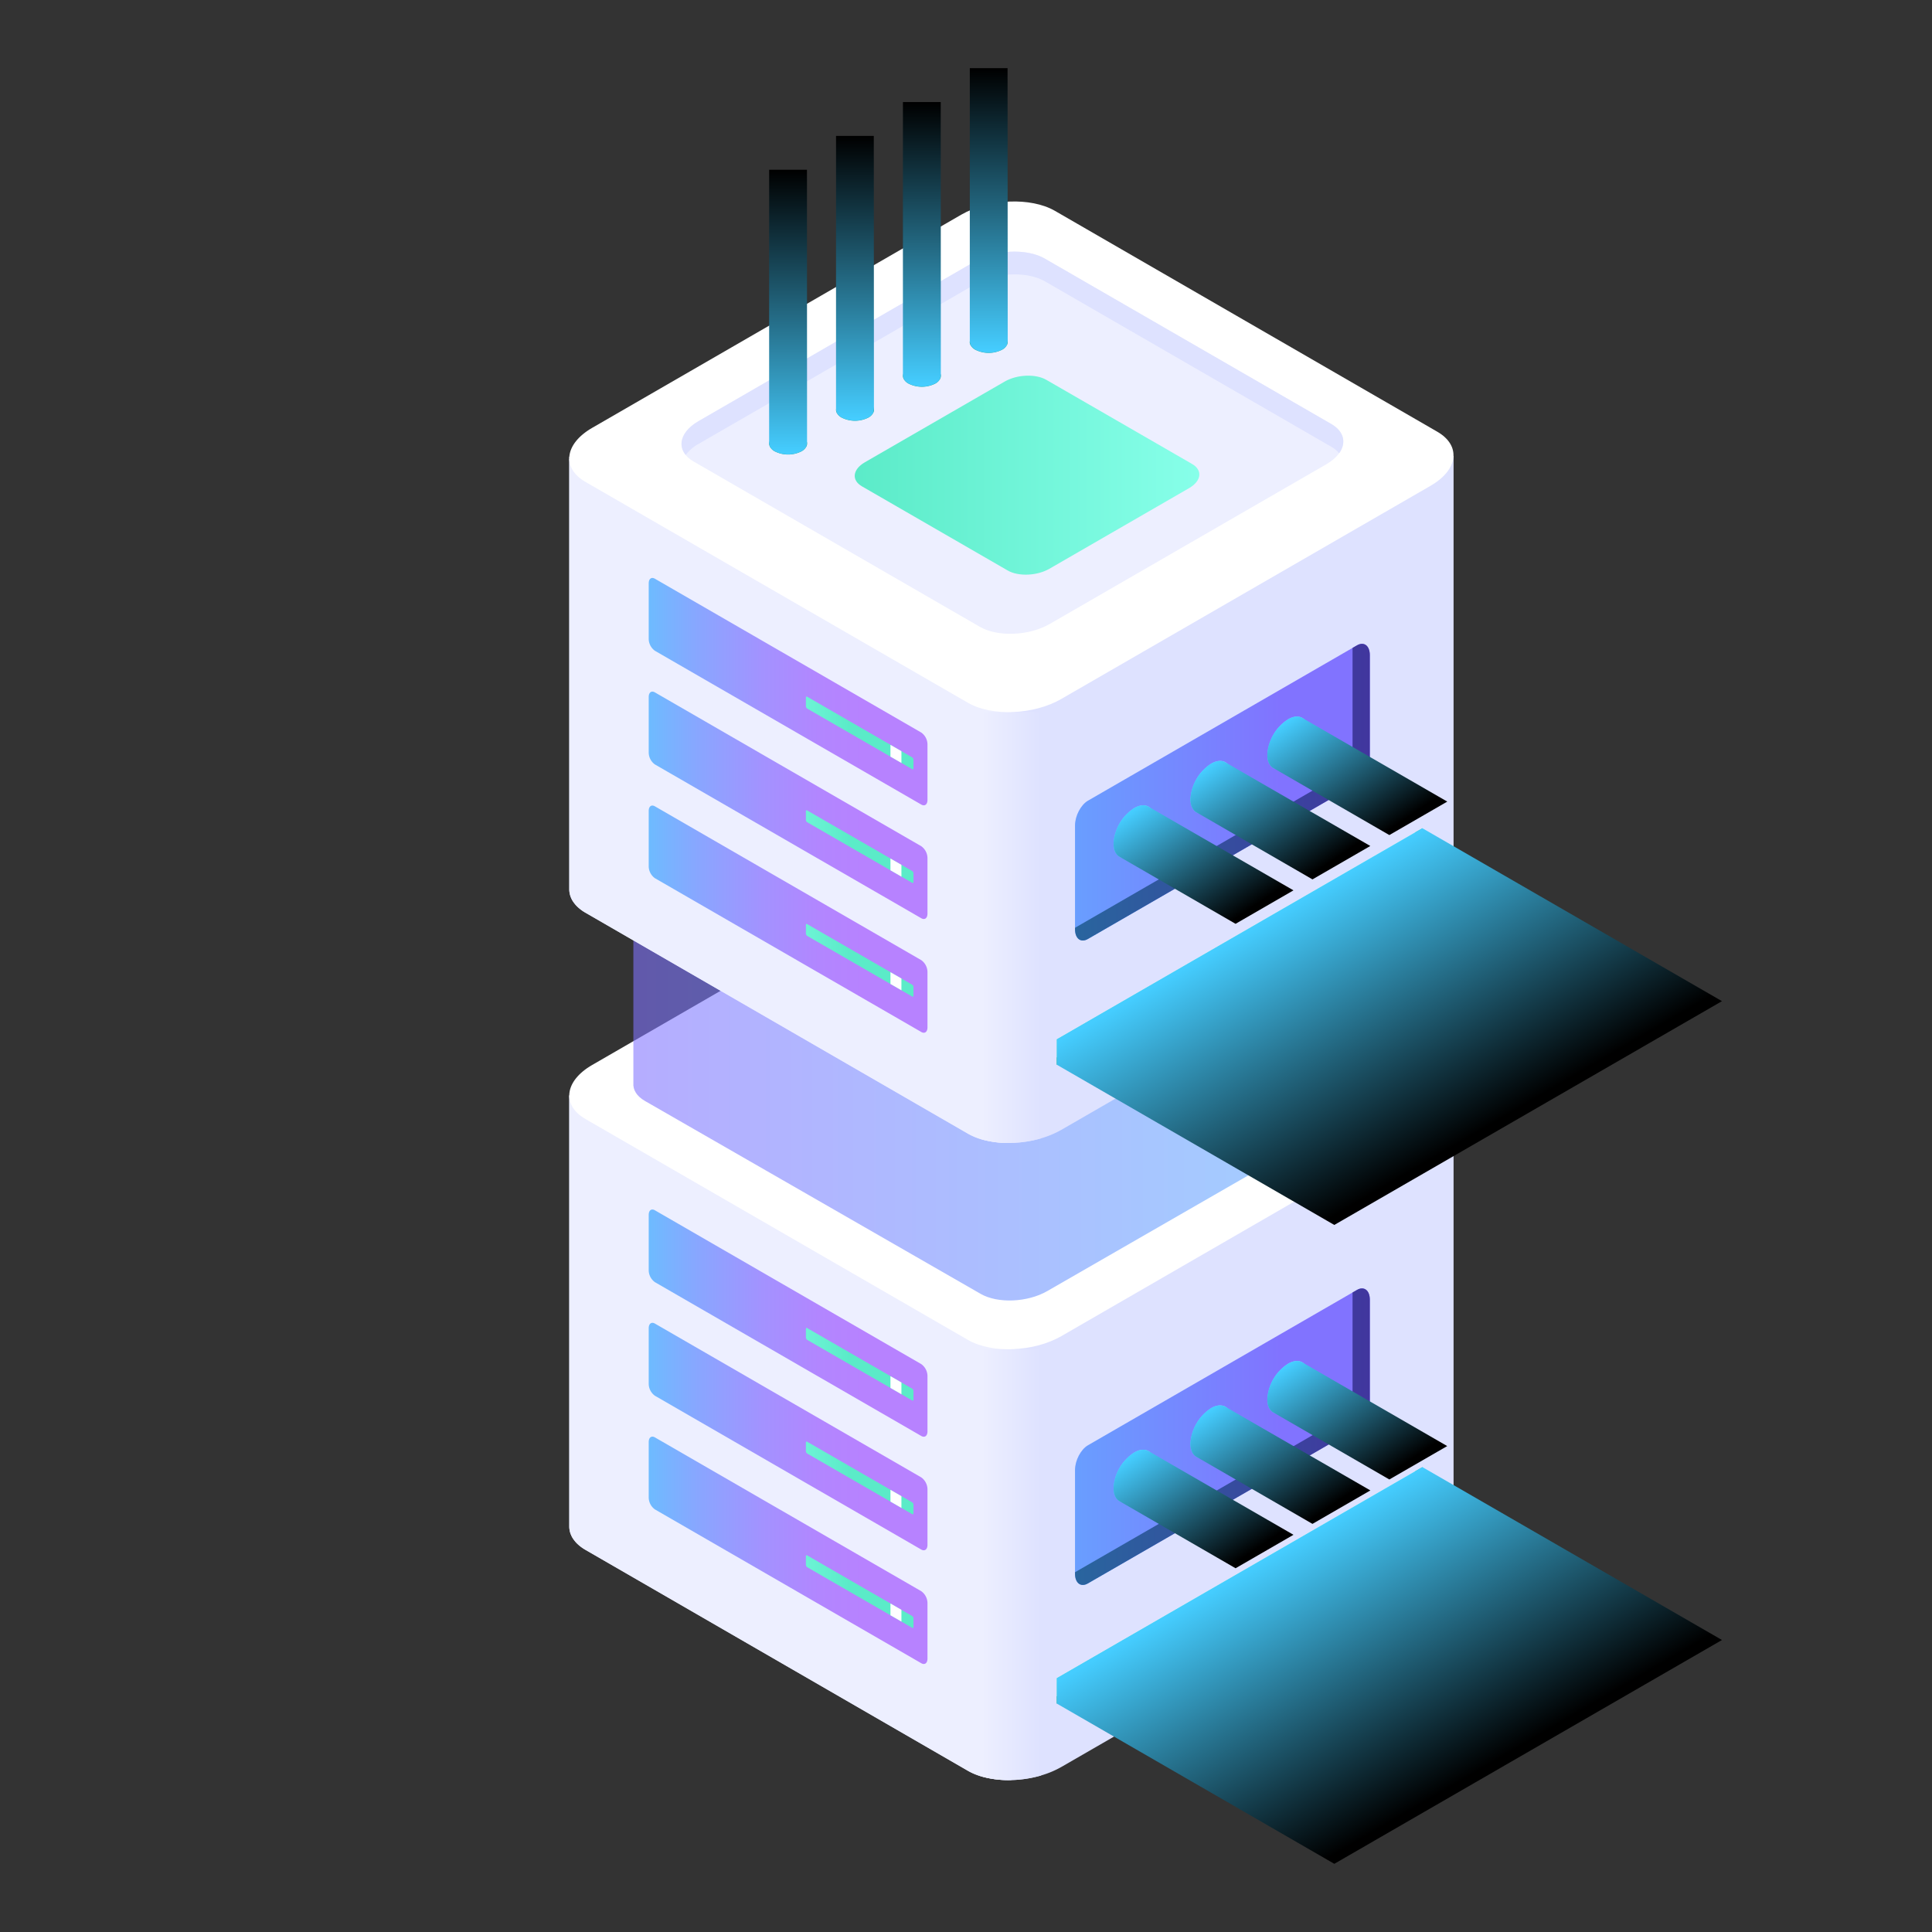
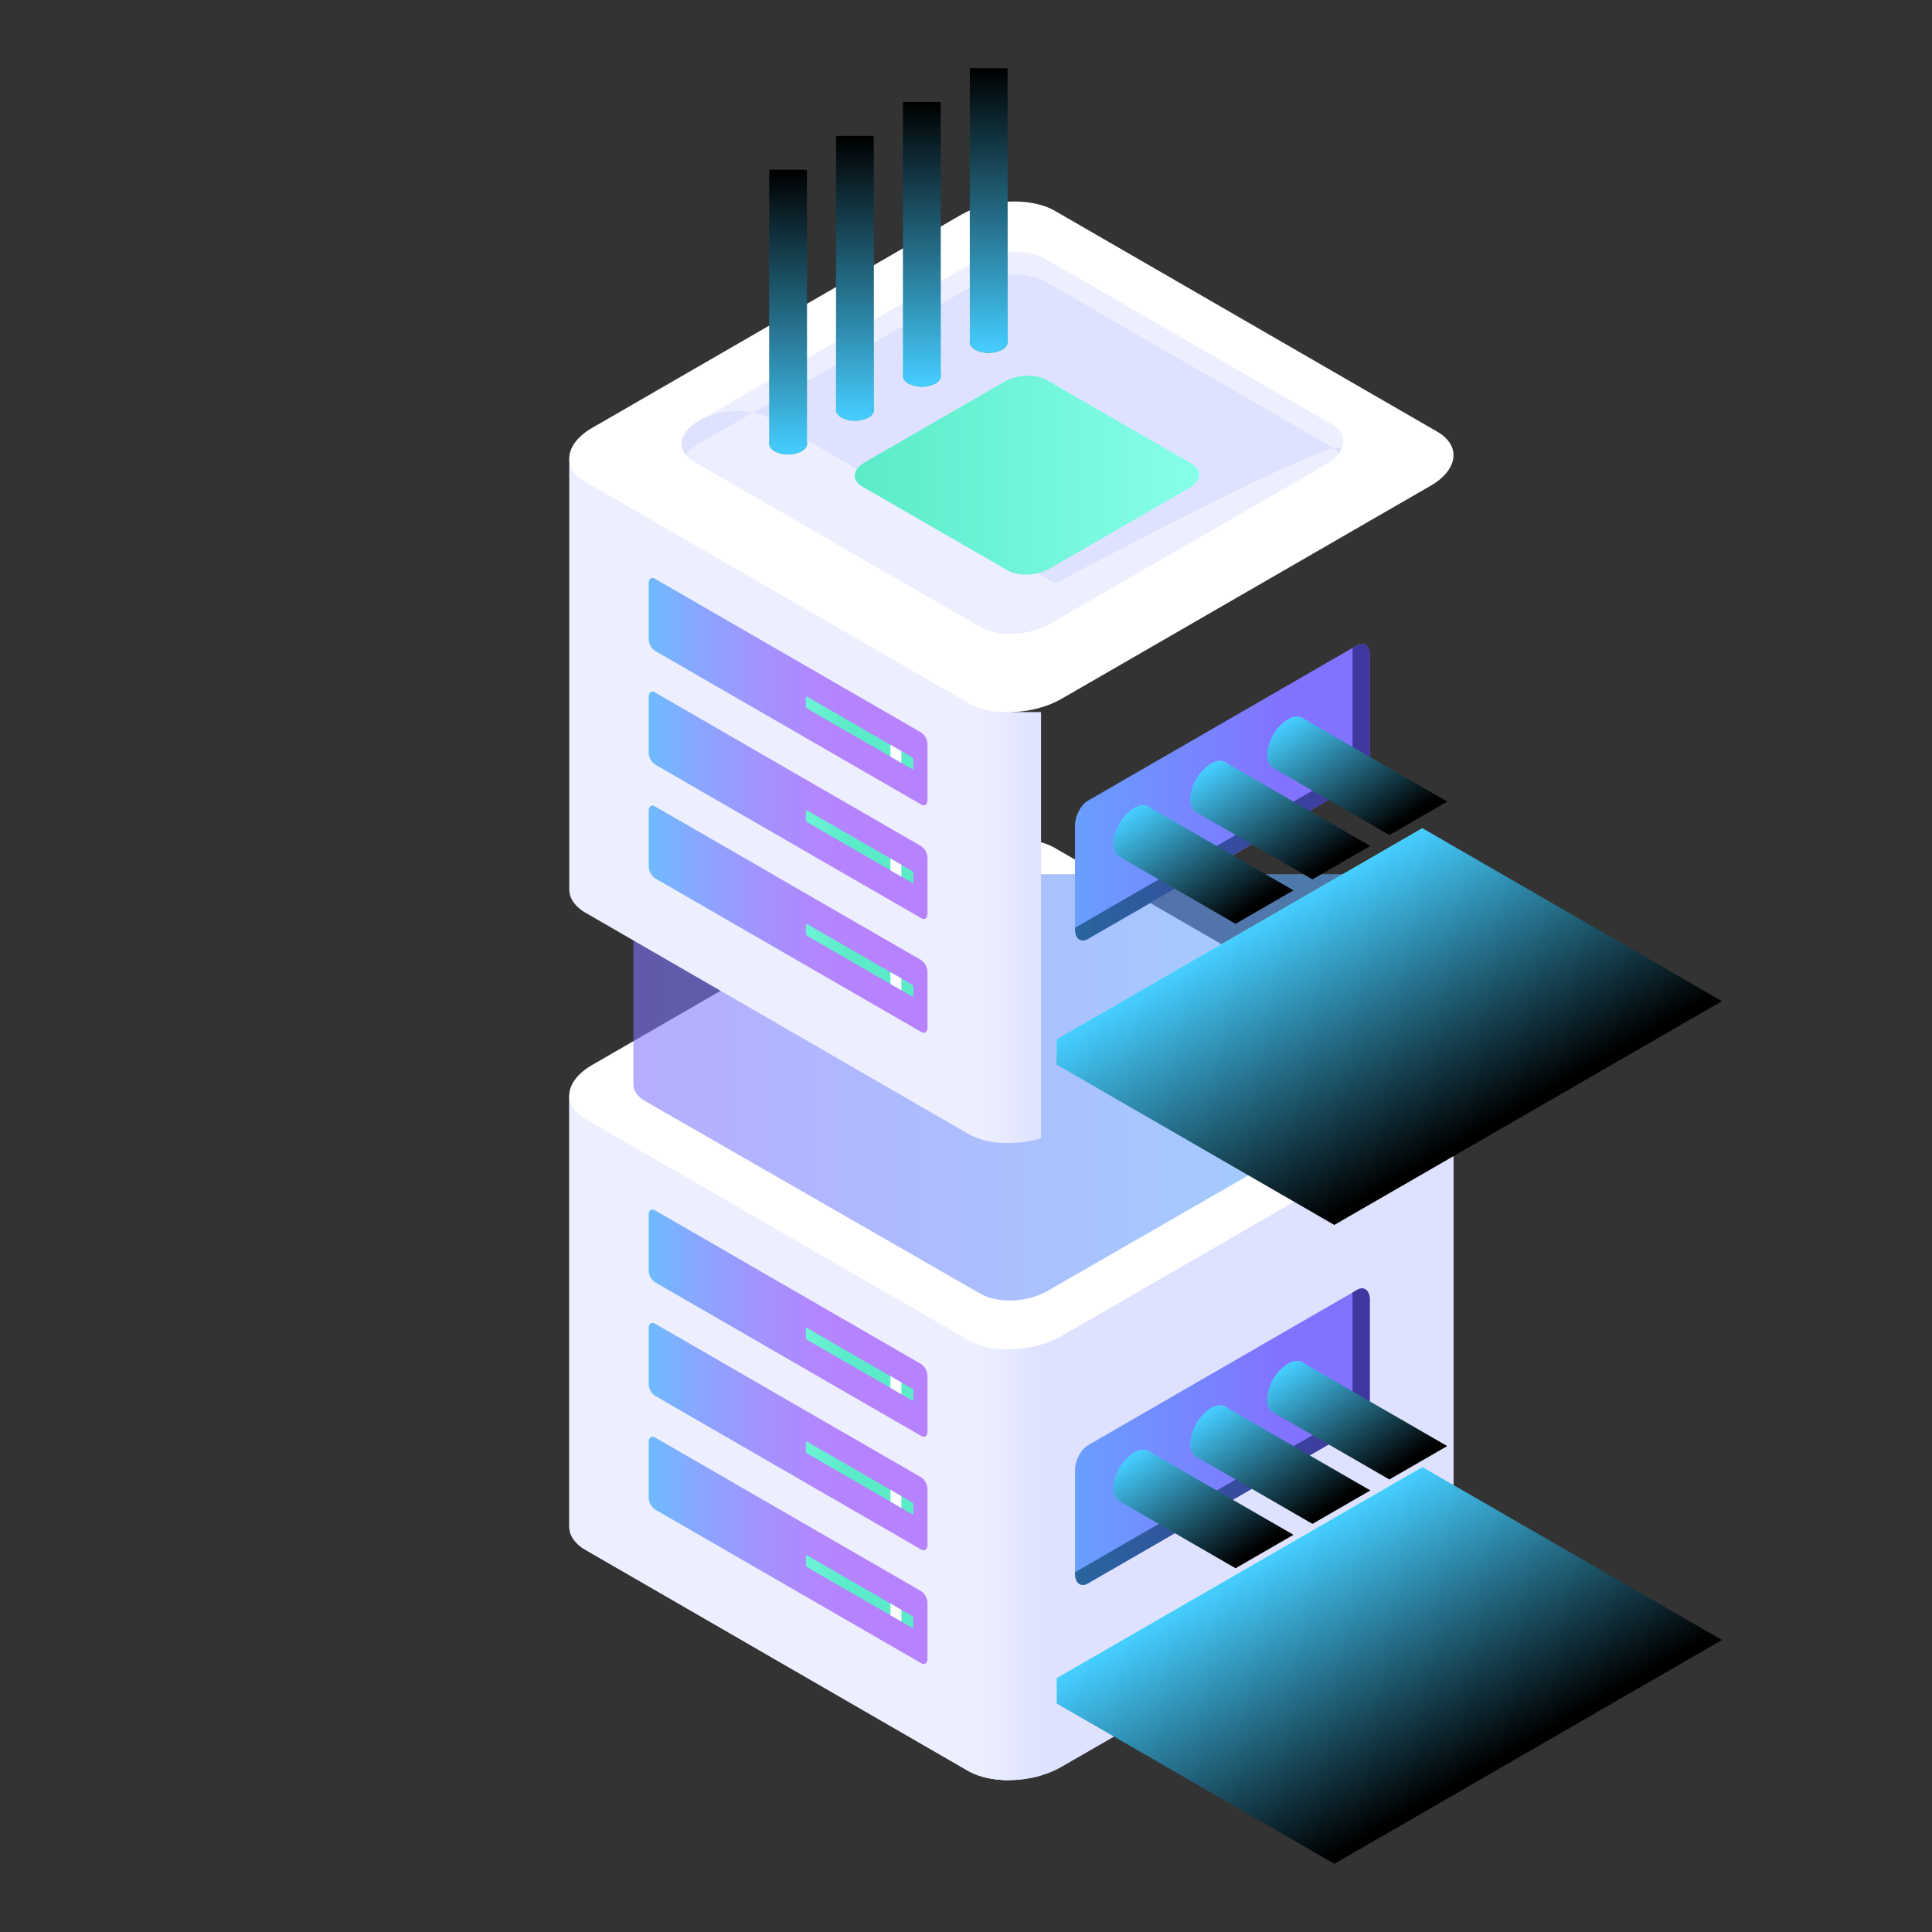
<svg xmlns="http://www.w3.org/2000/svg" xmlns:xlink="http://www.w3.org/1999/xlink" viewBox="0 0 660 660">
  <rect x="0" y="0" width="660" height="660" fill="#333333" stroke="none" />
  <defs>
    <style>.cls-1{isolation:isolate;}.cls-2{fill:#dee2ff;}.cls-3{fill:#edefff;}.cls-4{fill:#fff;}.cls-5{fill:url(#ƒðàä_íò_áåç_íàçâè_8);}.cls-6{opacity:0.59;mix-blend-mode:multiply;fill:url(#ƒðàä_íò_áåç_íàçâè_129);}.cls-7{fill:url(#ƒðàä_íò_áåç_íàçâè_8-2);}.cls-8{fill:url(#ƒðàä_íò_áåç_íàçâè_855);}.cls-9{fill:url(#ƒðàä_íò_áåç_íàçâè_3);}.cls-10,.cls-13,.cls-15,.cls-16,.cls-17,.cls-18,.cls-23,.cls-25,.cls-27,.cls-31,.cls-33,.cls-35{mix-blend-mode:screen;}.cls-10{fill:url(#ƒðàä_íò_áåç_íàçâè_297);}.cls-11{fill:url(#ƒðàä_íò_áåç_íàçâè_855-2);}.cls-12{fill:url(#ƒðàä_íò_áåç_íàçâè_3-2);}.cls-13{fill:url(#ƒðàä_íò_áåç_íàçâè_297-2);}.cls-14{fill:#25a890;}.cls-15{fill:url(#ƒðàä_íò_áåç_íàçâè_297-3);}.cls-16{fill:url(#ƒðàä_íò_áåç_íàçâè_297-4);}.cls-17{fill:url(#ƒðàä_íò_áåç_íàçâè_297-5);}.cls-18{fill:url(#ƒðàä_íò_áåç_íàçâè_297-6);}.cls-19{fill:url(#ƒðàä_íò_áåç_íàçâè_855-3);}.cls-20{fill:url(#ƒðàä_íò_áåç_íàçâè_129-2);}.cls-21{fill:url(#ƒðàä_íò_áåç_íàçâè_4);}.cls-22{fill:url(#ƒðàä_íò_áåç_íàçâè_25);}.cls-23{fill:url(#ƒðàä_íò_áåç_íàçâè_297-7);}.cls-24{fill:url(#ƒðàä_íò_áåç_íàçâè_25-2);}.cls-25{fill:url(#ƒðàä_íò_áåç_íàçâè_297-9);}.cls-26{fill:url(#ƒðàä_íò_áåç_íàçâè_25-3);}.cls-27{fill:url(#ƒðàä_íò_áåç_íàçâè_297-11);}.cls-28{fill:url(#ƒðàä_íò_áåç_íàçâè_129-3);}.cls-29{fill:url(#ƒðàä_íò_áåç_íàçâè_4-2);}.cls-30{fill:url(#ƒðàä_íò_áåç_íàçâè_25-4);}.cls-31{fill:url(#ƒðàä_íò_áåç_íàçâè_297-13);}.cls-32{fill:url(#ƒðàä_íò_áåç_íàçâè_25-5);}.cls-33{fill:url(#ƒðàä_íò_áåç_íàçâè_297-15);}.cls-34{fill:url(#ƒðàä_íò_áåç_íàçâè_25-6);}.cls-35{fill:url(#ƒðàä_íò_áåç_íàçâè_297-17);}.cls-36{fill:url(#ƒðàä_íò_áåç_íàçâè_848);}.cls-37{fill:url(#ƒðàä_íò_áåç_íàçâè_855-4);}.cls-38{fill:url(#ƒðàä_íò_áåç_íàçâè_848-2);}.cls-39{fill:url(#ƒðàä_íò_áåç_íàçâè_855-5);}.cls-40{fill:url(#ƒðàä_íò_áåç_íàçâè_848-3);}.cls-41{fill:url(#ƒðàä_íò_áåç_íàçâè_855-6);}.cls-42{fill:url(#ƒðàä_íò_áåç_íàçâè_848-4);}.cls-43{fill:url(#ƒðàä_íò_áåç_íàçâè_855-7);}.cls-44{fill:url(#ƒðàä_íò_áåç_íàçâè_848-5);}.cls-45{fill:url(#ƒðàä_íò_áåç_íàçâè_855-8);}.cls-46{fill:url(#ƒðàä_íò_áåç_íàçâè_848-6);}.cls-47{fill:url(#ƒðàä_íò_áåç_íàçâè_855-9);}</style>
    <linearGradient id="ƒðàä_íò_áåç_íàçâè_8" x1="335.36" y1="534.52" x2="355.64" y2="534.52" gradientUnits="userSpaceOnUse">
      <stop offset="0" stop-color="#edefff" />
      <stop offset="1" stop-color="#dee2ff" />
    </linearGradient>
    <linearGradient id="ƒðàä_íò_áåç_íàçâè_129" x1="216.37" y1="371.46" x2="474.64" y2="371.46" gradientUnits="userSpaceOnUse">
      <stop offset="0" stop-color="#8173ff" />
      <stop offset="1" stop-color="#5eb1ff" />
    </linearGradient>
    <linearGradient id="ƒðàä_íò_áåç_íàçâè_8-2" x1="335.36" y1="316.86" x2="355.64" y2="316.86" xlink:href="#ƒðàä_íò_áåç_íàçâè_8" />
    <linearGradient id="ƒðàä_íò_áåç_íàçâè_855" x1="454.42" y1="1306.87" x2="558.19" y2="1236.65" gradientTransform="matrix(0.87, -0.5, 0, 1.15, -22.37, -881.08)" gradientUnits="userSpaceOnUse">
      <stop offset="0" stop-color="#5bebc8" />
      <stop offset="1" stop-color="#87ffe9" />
    </linearGradient>
    <linearGradient id="ƒðàä_íò_áåç_íàçâè_3" x1="352.26" y1="374.63" x2="477.06" y2="290.18" gradientUnits="userSpaceOnUse">
      <stop offset="0" stop-color="#0ca680" />
      <stop offset="1" stop-color="#27ba9f" />
    </linearGradient>
    <linearGradient id="ƒðàä_íò_áåç_íàçâè_297" x1="447.2" y1="305.87" x2="497.06" y2="391.27" gradientUnits="userSpaceOnUse">
      <stop offset="0" stop-color="#45cdff" />
      <stop offset="1" />
    </linearGradient>
    <linearGradient id="ƒðàä_íò_áåç_íàçâè_855-2" x1="454.42" y1="1495.88" x2="558.19" y2="1425.66" xlink:href="#ƒðàä_íò_áåç_íàçâè_855" />
    <linearGradient id="ƒðàä_íò_áåç_íàçâè_3-2" x1="352.26" y1="592.88" x2="477.06" y2="508.43" xlink:href="#ƒðàä_íò_áåç_íàçâè_3" />
    <linearGradient id="ƒðàä_íò_áåç_íàçâè_297-2" x1="447.2" y1="524.11" x2="497.06" y2="609.52" xlink:href="#ƒðàä_íò_áåç_íàçâè_297" />
    <linearGradient id="ƒðàä_íò_áåç_íàçâè_297-3" x1="269.22" y1="154.63" x2="269.22" y2="58.18" xlink:href="#ƒðàä_íò_áåç_íàçâè_297" />
    <linearGradient id="ƒðàä_íò_áåç_íàçâè_297-4" x1="292.07" y1="143.06" x2="292.07" y2="46.61" xlink:href="#ƒðàä_íò_áåç_íàçâè_297" />
    <linearGradient id="ƒðàä_íò_áåç_íàçâè_297-5" x1="314.92" y1="131.49" x2="314.92" y2="35.04" xlink:href="#ƒðàä_íò_áåç_íàçâè_297" />
    <linearGradient id="ƒðàä_íò_áåç_íàçâè_297-6" x1="337.77" y1="119.92" x2="337.77" y2="23.47" xlink:href="#ƒðàä_íò_áåç_íàçâè_297" />
    <linearGradient id="ƒðàä_íò_áåç_íàçâè_855-3" x1="291.99" y1="162.32" x2="409.73" y2="162.32" gradientTransform="matrix(1, 0, 0, 1, 0, 0)" xlink:href="#ƒðàä_íò_áåç_íàçâè_855" />
    <linearGradient id="ƒðàä_íò_áåç_íàçâè_129-2" x1="7652.48" y1="-1229.68" x2="7768.77" y2="-1229.68" gradientTransform="matrix(-0.87, 0.5, 0, 1.15, 7095, -2164.79)" xlink:href="#ƒðàä_íò_áåç_íàçâè_129" />
    <linearGradient id="ƒðàä_íò_áåç_íàçâè_4" x1="7086.11" y1="270.62" x2="7186.81" y2="270.62" gradientTransform="matrix(-1, 0, 0, 1, 7554.06, 0)" gradientUnits="userSpaceOnUse">
      <stop offset="0" stop-color="#41369e" />
      <stop offset="1" stop-color="#29659e" />
    </linearGradient>
    <linearGradient id="ƒðàä_íò_áåç_íàçâè_25" x1="7107.14" y1="253.82" x2="7121.12" y2="253.82" gradientTransform="matrix(-1, 0, 0, 1, 7554.06, 0)" gradientUnits="userSpaceOnUse">
      <stop offset="0" stop-color="#8fddff" />
      <stop offset="0.21" stop-color="#8addff" />
      <stop offset="0.47" stop-color="#7bdcff" />
      <stop offset="0.75" stop-color="#62dbff" />
      <stop offset="1" stop-color="#45daff" />
    </linearGradient>
    <linearGradient id="ƒðàä_íò_áåç_íàçâè_297-7" x1="7107.28" y1="241.85" x2="7079.34" y2="283.31" gradientTransform="matrix(-1, 0, 0, 1, 7554.06, 0)" xlink:href="#ƒðàä_íò_áåç_íàçâè_297" />
    <linearGradient id="ƒðàä_íò_áåç_íàçâè_25-2" x1="7133.4" y1="268.98" x2="7147.38" y2="268.98" xlink:href="#ƒðàä_íò_áåç_íàçâè_25" />
    <linearGradient id="ƒðàä_íò_áåç_íàçâè_297-9" x1="7133.54" y1="257.01" x2="7105.6" y2="298.47" gradientTransform="matrix(-1, 0, 0, 1, 7554.06, 0)" xlink:href="#ƒðàä_íò_áåç_íàçâè_297" />
    <linearGradient id="ƒðàä_íò_áåç_íàçâè_25-3" x1="7159.66" y1="284.14" x2="7173.64" y2="284.14" xlink:href="#ƒðàä_íò_áåç_íàçâè_25" />
    <linearGradient id="ƒðàä_íò_áåç_íàçâè_297-11" x1="7159.8" y1="272.17" x2="7131.86" y2="313.63" gradientTransform="matrix(-1, 0, 0, 1, 7554.06, 0)" xlink:href="#ƒðàä_íò_áåç_íàçâè_297" />
    <linearGradient id="ƒðàä_íò_áåç_íàçâè_129-3" x1="7652.48" y1="-1039.02" x2="7768.77" y2="-1039.02" gradientTransform="matrix(-0.87, 0.5, 0, 1.15, 7095, -2164.79)" xlink:href="#ƒðàä_íò_áåç_íàçâè_129" />
    <linearGradient id="ƒðàä_íò_áåç_íàçâè_4-2" x1="7086.11" y1="490.77" x2="7186.81" y2="490.77" xlink:href="#ƒðàä_íò_áåç_íàçâè_4" />
    <linearGradient id="ƒðàä_íò_áåç_íàçâè_25-4" x1="7107.14" y1="473.97" x2="7121.12" y2="473.97" xlink:href="#ƒðàä_íò_áåç_íàçâè_25" />
    <linearGradient id="ƒðàä_íò_áåç_íàçâè_297-13" x1="7107.28" y1="462" x2="7079.34" y2="503.46" gradientTransform="matrix(-1, 0, 0, 1, 7554.06, 0)" xlink:href="#ƒðàä_íò_áåç_íàçâè_297" />
    <linearGradient id="ƒðàä_íò_áåç_íàçâè_25-5" x1="7133.4" y1="489.13" x2="7147.38" y2="489.13" xlink:href="#ƒðàä_íò_áåç_íàçâè_25" />
    <linearGradient id="ƒðàä_íò_áåç_íàçâè_297-15" x1="7133.54" y1="477.16" x2="7105.6" y2="518.62" gradientTransform="matrix(-1, 0, 0, 1, 7554.06, 0)" xlink:href="#ƒðàä_íò_áåç_íàçâè_297" />
    <linearGradient id="ƒðàä_íò_áåç_íàçâè_25-6" x1="7159.66" y1="504.29" x2="7173.64" y2="504.29" xlink:href="#ƒðàä_íò_áåç_íàçâè_25" />
    <linearGradient id="ƒðàä_íò_áåç_íàçâè_297-17" x1="7159.8" y1="492.32" x2="7131.86" y2="533.77" gradientTransform="matrix(-1, 0, 0, 1, 7554.06, 0)" xlink:href="#ƒðàä_íò_áåç_íàçâè_297" />
    <linearGradient id="ƒðàä_íò_áåç_íàçâè_848" x1="5472.74" y1="3008.15" x2="5582.73" y2="3008.15" gradientTransform="matrix(-0.87, -0.5, 0, 1.15, 5056.25, -473.37)" gradientUnits="userSpaceOnUse">
      <stop offset="0" stop-color="#b782ff" />
      <stop offset="0.16" stop-color="#b286ff" />
      <stop offset="0.36" stop-color="#a392ff" />
      <stop offset="0.58" stop-color="#8aa5ff" />
      <stop offset="0.81" stop-color="#67c0ff" />
      <stop offset="1" stop-color="#45daff" />
    </linearGradient>
    <linearGradient id="ƒðàä_íò_áåç_íàçâè_855-4" x1="5478.28" y1="3008.15" x2="5520.73" y2="3008.15" gradientTransform="matrix(-0.87, -0.5, 0, 1.15, 5056.25, -473.37)" xlink:href="#ƒðàä_íò_áåç_íàçâè_855" />
    <linearGradient id="ƒðàä_íò_áåç_íàçâè_848-2" x1="5472.74" y1="3041.78" x2="5582.73" y2="3041.78" xlink:href="#ƒðàä_íò_áåç_íàçâè_848" />
    <linearGradient id="ƒðàä_íò_áåç_íàçâè_855-5" x1="5478.28" y1="3041.78" x2="5520.73" y2="3041.78" gradientTransform="matrix(-0.87, -0.5, 0, 1.15, 5056.25, -473.37)" xlink:href="#ƒðàä_íò_áåç_íàçâè_855" />
    <linearGradient id="ƒðàä_íò_áåç_íàçâè_848-3" x1="5472.74" y1="3075.41" x2="5582.73" y2="3075.41" xlink:href="#ƒðàä_íò_áåç_íàçâè_848" />
    <linearGradient id="ƒðàä_íò_áåç_íàçâè_855-6" x1="5478.28" y1="3075.41" x2="5520.73" y2="3075.41" gradientTransform="matrix(-0.87, -0.5, 0, 1.15, 5056.25, -473.37)" xlink:href="#ƒðàä_íò_áåç_íàçâè_855" />
    <linearGradient id="ƒðàä_íò_áåç_íàçâè_848-4" x1="5472.74" y1="3194.92" x2="5582.73" y2="3194.92" xlink:href="#ƒðàä_íò_áåç_íàçâè_848" />
    <linearGradient id="ƒðàä_íò_áåç_íàçâè_855-7" x1="5478.28" y1="3194.92" x2="5520.73" y2="3194.92" gradientTransform="matrix(-0.87, -0.5, 0, 1.15, 5056.25, -473.37)" xlink:href="#ƒðàä_íò_áåç_íàçâè_855" />
    <linearGradient id="ƒðàä_íò_áåç_íàçâè_848-5" x1="5472.74" y1="3228.55" x2="5582.73" y2="3228.55" xlink:href="#ƒðàä_íò_áåç_íàçâè_848" />
    <linearGradient id="ƒðàä_íò_áåç_íàçâè_855-8" x1="5478.28" y1="3228.55" x2="5520.73" y2="3228.55" gradientTransform="matrix(-0.87, -0.5, 0, 1.15, 5056.25, -473.37)" xlink:href="#ƒðàä_íò_áåç_íàçâè_855" />
    <linearGradient id="ƒðàä_íò_áåç_íàçâè_848-6" x1="5472.74" y1="3262.18" x2="5582.73" y2="3262.18" xlink:href="#ƒðàä_íò_áåç_íàçâè_848" />
    <linearGradient id="ƒðàä_íò_áåç_íàçâè_855-9" x1="5478.28" y1="3262.18" x2="5520.73" y2="3262.18" gradientTransform="matrix(-0.87, -0.5, 0, 1.15, 5056.25, -473.37)" xlink:href="#ƒðàä_íò_áåç_íàçâè_855" />
  </defs>
  <g class="cls-1">
    <g id="Layer_1" data-name="Layer 1">
      <g id="_1" data-name="1">
        <path class="cls-2" d="M496.56,372.93v148h0c-.25,3.47-2.89,7.06-7.8,9.9L362.63,603.59a32,32,0,0,1-7,2.94,39.19,39.19,0,0,1-10.15,1.56,33.53,33.53,0,0,1-10.13-1.21l-.06,0c-.56-.16-1.1-.35-1.64-.55,0,0,0,0,0,0a20,20,0,0,1-3-1.4L200,529.45a14.66,14.66,0,0,1-2.92-2.2c-.32-.33-.6-.65-.87-1h0a9.15,9.15,0,0,1-.69-1,5.36,5.36,0,0,1-.28-.53,8.72,8.72,0,0,1-.43-1.06h0a8.19,8.19,0,0,1-.25-1.09,7,7,0,0,1-.09-1.12c0-.19,0-.37,0-.56V374.38l41.07-2.51,92.84-53.61a33.91,33.91,0,0,1,10.38-3.75c.74-.16,1.5-.28,2.24-.38l1.14-.14c6.7-.74,13.48.22,18.22,2.95l95.14,54.93Z" />
        <path class="cls-3" d="M345.49,313.77V608.09a33.53,33.53,0,0,1-10.13-1.21l-.06,0c-.56-.16-1.1-.35-1.64-.55,0,0,0,0,0,0a20.12,20.12,0,0,1-3-1.4L200,529.45a14,14,0,0,1-2.92-2.2,8.85,8.85,0,0,1-.87-1h0a8.31,8.31,0,0,1-.69-1,5.36,5.36,0,0,1-.28-.53,8.72,8.72,0,0,1-.43-1.06h0a6.88,6.88,0,0,1-.25-1.09,7,7,0,0,1-.09-1.12c0-.19,0-.37,0-.56V374.11l41.07-2.23,92.84-53.61a34.19,34.19,0,0,1,10.38-3.76c.74-.15,1.49-.28,2.24-.38l1.14-.14C343.24,313.87,344.37,313.79,345.49,313.77Z" />
        <path class="cls-4" d="M330.66,457.73,200,382.27c-8.19-4.73-7.17-13,2.3-18.46L328.36,291c9.46-5.46,23.78-6.06,32-1.32L491,365.14c8.2,4.73,7.17,13-2.29,18.46L362.63,456.41C353.17,461.87,338.85,462.46,330.66,457.73Z" />
        <path class="cls-5" d="M355.64,460.94v145.6a40.06,40.06,0,0,1-10.15,1.56,33.53,33.53,0,0,1-10.13-1.21V460.94Z" />
        <path class="cls-6" d="M474.63,370q0-.34,0-.69V298.63H216.37V370h0c-.17,2.27,1.11,4.46,3.91,6.08L335,442c5.83,3.36,16,2.94,22.75-.94L469.07,377c3.5-2,5.37-4.56,5.55-7h0Z" />
-         <path class="cls-2" d="M496.56,155.72V303.23h0c-.25,3.46-2.89,7-7.8,9.9L362.63,385.94a32.52,32.52,0,0,1-7,2.94,40.06,40.06,0,0,1-10.15,1.56,33.53,33.53,0,0,1-10.13-1.21l-.06,0c-.56-.17-1.1-.35-1.64-.55h0a22.21,22.21,0,0,1-3-1.4L200,311.79a14.29,14.29,0,0,1-2.92-2.2,12.9,12.9,0,0,1-.87-1h0a10.18,10.18,0,0,1-.69-1,5.36,5.36,0,0,1-.28-.53,8.24,8.24,0,0,1-.43-1.07h0a8.19,8.19,0,0,1-.25-1.09,7,7,0,0,1-.09-1.12c0-.19,0-.37,0-.56l0-147.18,41.09-1.83,92.84-53.61a33.93,33.93,0,0,1,10.38-3.76c.74-.15,1.5-.28,2.24-.37l1.14-.14c6.7-.74,13.48.21,18.22,3l95.14,54.93Z" />
        <path class="cls-3" d="M345.49,96.11V390.44a33.53,33.53,0,0,1-10.13-1.21l-.06,0c-.56-.17-1.1-.35-1.64-.55h0a21.17,21.17,0,0,1-3-1.4L200,311.8a13.71,13.71,0,0,1-2.92-2.21,7.94,7.94,0,0,1-.87-1h0a9.15,9.15,0,0,1-.69-1,5.36,5.36,0,0,1-.28-.53,8.24,8.24,0,0,1-.43-1.07h0a6.88,6.88,0,0,1-.25-1.09,7,7,0,0,1-.09-1.12c0-.19,0-.37,0-.56l0-146.44,41.09-2.56,92.84-53.61a34.21,34.21,0,0,1,10.38-3.77c.74-.14,1.49-.27,2.24-.37l1.14-.14C343.24,96.22,344.37,96.14,345.49,96.11Z" />
        <path class="cls-7" d="M355.64,243.27V388.88a40.06,40.06,0,0,1-10.15,1.56,33.53,33.53,0,0,1-10.13-1.21v-146Z" />
        <path class="cls-4" d="M330.66,240.08,200,164.62c-8.19-4.73-7.17-13,2.3-18.46L328.36,73.35c9.46-5.47,23.78-6.06,32-1.33L491,147.48c8.2,4.74,7.17,13-2.29,18.47l-126.11,72.8C353.17,244.22,338.85,244.81,330.66,240.08Z" />
        <polygon class="cls-8" points="485.92 291.62 361.03 363.73 361.03 355.05 485.92 282.94 485.92 291.62" />
        <polygon class="cls-9" points="485.92 282.94 485.92 291.63 361.03 363.73 361.03 361.25 483.47 290.56 483.47 284.36 485.92 282.94" />
        <polygon class="cls-10" points="361.03 363.73 455.82 418.46 588.25 342.01 485.92 282.94 361.03 355.05 361.03 363.73" />
        <polygon class="cls-11" points="485.92 509.87 361.03 581.98 361.03 573.29 485.92 501.19 485.92 509.87" />
-         <polygon class="cls-12" points="485.92 501.19 485.92 509.87 361.03 581.97 361.03 579.5 483.47 508.81 483.47 502.6 485.92 501.19" />
        <polygon class="cls-13" points="361.03 581.97 455.82 636.71 588.25 560.25 485.92 501.19 361.03 573.29 361.03 581.97" />
        <path class="cls-3" d="M334.74,214.13l-97.81-56.48c-6.14-3.54-5.37-9.72,1.71-13.81L333,89.35c7.08-4.09,17.8-4.53,23.93-1l97.81,56.47c6.14,3.54,5.37,9.73-1.71,13.82l-94.38,54.49C351.59,217.23,340.88,217.67,334.74,214.13Z" />
-         <path class="cls-2" d="M457.48,154.84a9.88,9.88,0,0,0-2.72-2.24L357,96.13c-6.14-3.54-16.85-3.1-23.93,1l-94.37,54.48a13.9,13.9,0,0,0-4.44,3.81c-2.91-3.55-1.33-8.25,4.44-11.58L333,89.35c7.08-4.09,17.79-4.53,23.93-1l97.81,56.47C459.19,147.38,460,151.31,457.48,154.84Z" />
+         <path class="cls-2" d="M457.48,154.84a9.88,9.88,0,0,0-2.72-2.24L357,96.13c-6.14-3.54-16.85-3.1-23.93,1l-94.37,54.48a13.9,13.9,0,0,0-4.44,3.81c-2.91-3.55-1.33-8.25,4.44-11.58c7.08-4.09,17.79-4.53,23.93-1l97.81,56.47C459.19,147.38,460,151.31,457.48,154.84Z" />
        <path class="cls-14" d="M275.48,152.53a4.1,4.1,0,0,1-1.66,1.65,10.17,10.17,0,0,1-9.18,0,4.09,4.09,0,0,1-1.63-1.59h0a2.37,2.37,0,0,1-.26-1,3.19,3.19,0,0,1,1.9-2.69,10.17,10.17,0,0,1,9.18,0,3.39,3.39,0,0,1,1.88,2.36A2.2,2.2,0,0,1,275.48,152.53Z" />
        <path class="cls-15" d="M275.7,151.23v0l-.22,1.26a4.1,4.1,0,0,1-1.66,1.65,10.17,10.17,0,0,1-9.18,0,4.09,4.09,0,0,1-1.63-1.59h0l-.26-1V58h12.92Z" />
        <path class="cls-14" d="M298.33,141a4.1,4.1,0,0,1-1.66,1.65,10.17,10.17,0,0,1-9.18,0,4.09,4.09,0,0,1-1.63-1.59h0a2.24,2.24,0,0,1-.26-1,3.19,3.19,0,0,1,1.9-2.69,10.17,10.17,0,0,1,9.18,0,3.39,3.39,0,0,1,1.88,2.36A2.2,2.2,0,0,1,298.33,141Z" />
        <path class="cls-16" d="M298.55,139.66v.05l-.22,1.25a4.1,4.1,0,0,1-1.66,1.65,10.17,10.17,0,0,1-9.18,0,4.09,4.09,0,0,1-1.63-1.59h0l-.26-1V46.43H298.5Z" />
        <path class="cls-14" d="M321.18,129.39a4,4,0,0,1-1.66,1.65,10.17,10.17,0,0,1-9.18,0,4.09,4.09,0,0,1-1.63-1.59h0a2.24,2.24,0,0,1-.26-1,3.19,3.19,0,0,1,1.9-2.69,10.17,10.17,0,0,1,9.18,0,3.39,3.39,0,0,1,1.88,2.36A2.2,2.2,0,0,1,321.18,129.39Z" />
        <path class="cls-17" d="M321.4,128.09v0l-.22,1.25a4,4,0,0,1-1.66,1.65,10.17,10.17,0,0,1-9.18,0,4.09,4.09,0,0,1-1.63-1.59h0l-.26-1V34.86h12.92Z" />
        <path class="cls-14" d="M344,117.82a4,4,0,0,1-1.66,1.65,10.17,10.17,0,0,1-9.18,0,4.09,4.09,0,0,1-1.63-1.59h0a2.24,2.24,0,0,1-.26-1,3.16,3.16,0,0,1,1.9-2.68,10.11,10.11,0,0,1,9.18,0,3.36,3.36,0,0,1,1.88,2.35A2.2,2.2,0,0,1,344,117.82Z" />
        <path class="cls-18" d="M344.25,116.52v0l-.22,1.25a4,4,0,0,1-1.66,1.65,10.17,10.17,0,0,1-9.18,0,4.09,4.09,0,0,1-1.63-1.59h0l-.26-1V23.29H344.2Z" />
        <path class="cls-19" d="M344.25,194.89l-49.8-28.75c-3.65-2.11-3.19-5.79,1-8.22l47.76-27.57c4.21-2.44,10.59-2.7,14.23-.59l49.81,28.75c3.64,2.11,3.19,5.78-1,8.22L358.49,194.3C354.27,196.73,347.9,197,344.25,194.89Z" />
        <path class="cls-20" d="M371.65,320.76l91.9-53.06c2.43-1.4,4.4-5.17,4.4-8.41V223.8c0-3.24-2-4.73-4.4-3.33l-91.9,53.06c-2.43,1.41-4.41,5.18-4.41,8.42v35.48C367.24,320.68,369.22,322.17,371.65,320.76Z" />
        <path class="cls-21" d="M367.25,316.94v.49c0,3.25,2,4.74,4.4,3.33l91.9-53.05c2.43-1.41,4.4-5.18,4.4-8.42V223.8c0-3.24-2-4.73-4.4-3.33l-1.5.86v35c0,3.25-2,7-4.41,8.42Z" />
        <path class="cls-22" d="M432.94,257.86c0,2.19.76,3.74,2,4.49s3.05.68,5-.46a15.48,15.48,0,0,0,7-12.1c0-2.18-.75-3.72-1.95-4.48s-3.07-.71-5,.44A15.43,15.43,0,0,0,432.94,257.86Z" />
        <path class="cls-23" d="M432.94,257.86c0,2.19.76,3.74,2,4.49l39.68,22.92,19.79-11.43L445,245.31c-1.28-.79-3.07-.71-5,.44A15.43,15.43,0,0,0,432.94,257.86Z" />
        <path class="cls-23" d="M432.94,257.86c0,2.19.76,3.74,2,4.49l39.68,22.92,19.79-11.43L445,245.31c-1.28-.79-3.07-.71-5,.44A15.43,15.43,0,0,0,432.94,257.86Z" />
        <path class="cls-24" d="M406.68,273c0,2.19.75,3.74,2,4.48s3,.69,5-.45a15.45,15.45,0,0,0,7-12.1c0-2.18-.74-3.72-1.95-4.48s-3.06-.71-5,.44A15.43,15.43,0,0,0,406.68,273Z" />
        <path class="cls-25" d="M406.68,273c0,2.19.75,3.74,2,4.48l39.68,22.93L468.12,289,418.7,260.47c-1.28-.79-3.06-.71-5,.44A15.43,15.43,0,0,0,406.68,273Z" />
        <path class="cls-25" d="M406.68,273c0,2.19.75,3.74,2,4.48l39.68,22.93L468.12,289,418.7,260.47c-1.28-.79-3.06-.71-5,.44A15.43,15.43,0,0,0,406.68,273Z" />
        <path class="cls-26" d="M380.41,288.18c0,2.19.76,3.74,2,4.48s3,.69,5-.45a15.45,15.45,0,0,0,7-12.1c0-2.18-.75-3.72-1.95-4.48s-3.07-.71-5,.43A15.45,15.45,0,0,0,380.41,288.18Z" />
-         <path class="cls-27" d="M380.41,288.18c0,2.19.76,3.74,2,4.48l39.68,22.93,19.78-11.43-49.42-28.53c-1.28-.79-3.07-.71-5,.43A15.45,15.45,0,0,0,380.41,288.18Z" />
        <path class="cls-27" d="M380.41,288.18c0,2.19.76,3.74,2,4.48l39.68,22.93,19.78-11.43-49.42-28.53c-1.28-.79-3.07-.71-5,.43A15.45,15.45,0,0,0,380.41,288.18Z" />
        <path class="cls-28" d="M371.65,540.91l91.9-53.06c2.43-1.4,4.4-5.17,4.4-8.41V444c0-3.24-2-4.73-4.4-3.33l-91.9,53.06c-2.43,1.41-4.41,5.17-4.41,8.42v35.48C367.24,540.83,369.22,542.32,371.65,540.91Z" />
        <path class="cls-29" d="M367.25,537.09v.49c0,3.25,2,4.74,4.4,3.33l91.9-53c2.43-1.41,4.4-5.18,4.4-8.42V444c0-3.24-2-4.73-4.4-3.33l-1.5.86v35c0,3.25-2,7-4.41,8.42Z" />
        <path class="cls-30" d="M432.94,478c0,2.19.76,3.74,2,4.49s3.05.68,5-.46a15.48,15.48,0,0,0,7-12.1c0-2.18-.75-3.72-1.95-4.48s-3.07-.71-5,.44A15.43,15.43,0,0,0,432.94,478Z" />
        <path class="cls-31" d="M432.94,478c0,2.19.76,3.74,2,4.49l39.68,22.92L494.39,494,445,465.46c-1.28-.79-3.07-.71-5,.44A15.43,15.43,0,0,0,432.94,478Z" />
        <path class="cls-31" d="M432.94,478c0,2.19.76,3.74,2,4.49l39.68,22.92L494.39,494,445,465.46c-1.28-.79-3.07-.71-5,.44A15.43,15.43,0,0,0,432.94,478Z" />
        <path class="cls-32" d="M406.68,493.17c0,2.19.75,3.74,2,4.48s3,.69,5-.45a15.45,15.45,0,0,0,7-12.1c0-2.18-.74-3.72-1.95-4.48s-3.06-.71-5,.43A15.46,15.46,0,0,0,406.68,493.17Z" />
        <path class="cls-33" d="M406.68,493.17c0,2.19.75,3.74,2,4.48l39.68,22.93,19.78-11.43L418.7,480.62c-1.28-.79-3.06-.71-5,.43A15.46,15.46,0,0,0,406.68,493.17Z" />
        <path class="cls-33" d="M406.68,493.17c0,2.19.75,3.74,2,4.48l39.68,22.93,19.78-11.43L418.7,480.62c-1.28-.79-3.06-.71-5,.43A15.46,15.46,0,0,0,406.68,493.17Z" />
        <path class="cls-34" d="M380.41,508.33c0,2.19.76,3.74,2,4.48s3,.69,5-.45a15.45,15.45,0,0,0,7-12.1c0-2.18-.75-3.72-1.95-4.48s-3.07-.72-5,.43A15.45,15.45,0,0,0,380.41,508.33Z" />
        <path class="cls-35" d="M380.41,508.33c0,2.19.76,3.74,2,4.48l39.68,22.93,19.78-11.43-49.42-28.53c-1.28-.79-3.07-.72-5,.43A15.45,15.45,0,0,0,380.41,508.33Z" />
        <path class="cls-35" d="M380.41,508.33c0,2.19.76,3.74,2,4.48l39.68,22.93,19.78-11.43-49.42-28.53c-1.28-.79-3.07-.72-5,.43A15.45,15.45,0,0,0,380.41,508.33Z" />
        <path class="cls-36" d="M223.72,222.31l91,52.54c1.17.68,2.12,0,2.12-1.6v-19a5.05,5.05,0,0,0-2.12-4l-91-52.55c-1.17-.67-2.11,0-2.11,1.6v19A5.08,5.08,0,0,0,223.72,222.31Z" />
        <path class="cls-37" d="M275.73,242.05l35.9,20.72c.24.14.43,0,.43-.33v-2.87a1,1,0,0,0-.43-.83L275.73,238c-.23-.14-.43,0-.43.32v2.88A1.07,1.07,0,0,0,275.73,242.05Z" />
        <polygon class="cls-4" points="304.19 258.48 307.94 260.64 307.94 256.61 304.19 254.45 304.19 258.48" />
        <path class="cls-38" d="M223.72,261.14l91,52.54c1.17.68,2.12,0,2.12-1.6v-19a5.07,5.07,0,0,0-2.12-4l-91-52.55c-1.17-.67-2.11,0-2.11,1.6v19A5.08,5.08,0,0,0,223.72,261.14Z" />
        <path class="cls-39" d="M275.73,280.88l35.9,20.72c.24.14.43,0,.43-.33V298.4a1,1,0,0,0-.43-.83l-35.9-20.72c-.23-.14-.43,0-.43.32v2.88A1.07,1.07,0,0,0,275.73,280.88Z" />
        <polygon class="cls-4" points="304.19 297.31 307.94 299.47 307.94 295.44 304.19 293.28 304.19 297.31" />
        <path class="cls-40" d="M223.72,300l91,52.54c1.17.68,2.12,0,2.12-1.6V332a5.07,5.07,0,0,0-2.12-4l-91-52.55c-1.17-.67-2.11,0-2.11,1.6v19A5.08,5.08,0,0,0,223.72,300Z" />
        <path class="cls-41" d="M275.73,319.71l35.9,20.72c.24.14.43,0,.43-.33v-2.87a1,1,0,0,0-.43-.83l-35.9-20.72c-.23-.14-.43,0-.43.33v2.87A1.07,1.07,0,0,0,275.73,319.71Z" />
        <polygon class="cls-4" points="304.19 336.14 307.94 338.3 307.94 334.27 304.19 332.11 304.19 336.14" />
        <path class="cls-42" d="M223.72,438l91,52.55c1.17.67,2.12,0,2.12-1.6V470a5.09,5.09,0,0,0-2.12-4l-91-52.55c-1.17-.67-2.11,0-2.11,1.6v19A5.08,5.08,0,0,0,223.72,438Z" />
        <path class="cls-43" d="M275.73,457.71l35.9,20.72c.24.14.43,0,.43-.32v-2.88a1,1,0,0,0-.43-.83l-35.9-20.72c-.23-.14-.43,0-.43.33v2.87A1.07,1.07,0,0,0,275.73,457.71Z" />
        <polygon class="cls-4" points="304.19 474.14 307.94 476.3 307.94 472.27 304.19 470.11 304.19 474.14" />
        <path class="cls-44" d="M223.72,476.8l91,52.55c1.17.67,2.12-.05,2.12-1.6v-19a5.09,5.09,0,0,0-2.12-4.05l-91-52.55c-1.17-.67-2.11.05-2.11,1.6v19A5.08,5.08,0,0,0,223.72,476.8Z" />
        <path class="cls-45" d="M275.73,496.54l35.9,20.72c.24.14.43,0,.43-.32v-2.88a1,1,0,0,0-.43-.83l-35.9-20.72c-.23-.14-.43,0-.43.33v2.87A1.07,1.07,0,0,0,275.73,496.54Z" />
        <polygon class="cls-4" points="304.19 512.97 307.94 515.13 307.94 511.11 304.19 508.94 304.19 512.97" />
        <path class="cls-46" d="M223.72,515.63l91,52.55c1.17.67,2.12,0,2.12-1.6v-19a5.09,5.09,0,0,0-2.12-4l-91-52.55c-1.17-.67-2.11.05-2.11,1.6v19A5.08,5.08,0,0,0,223.72,515.63Z" />
        <path class="cls-47" d="M275.73,535.37l35.9,20.72c.24.14.43,0,.43-.32v-2.88a1,1,0,0,0-.43-.82l-35.9-20.73c-.23-.14-.43,0-.43.33v2.88A1.06,1.06,0,0,0,275.73,535.37Z" />
        <polygon class="cls-4" points="304.19 551.8 307.94 553.96 307.94 549.94 304.19 547.77 304.19 551.8" />
      </g>
    </g>
  </g>
</svg>